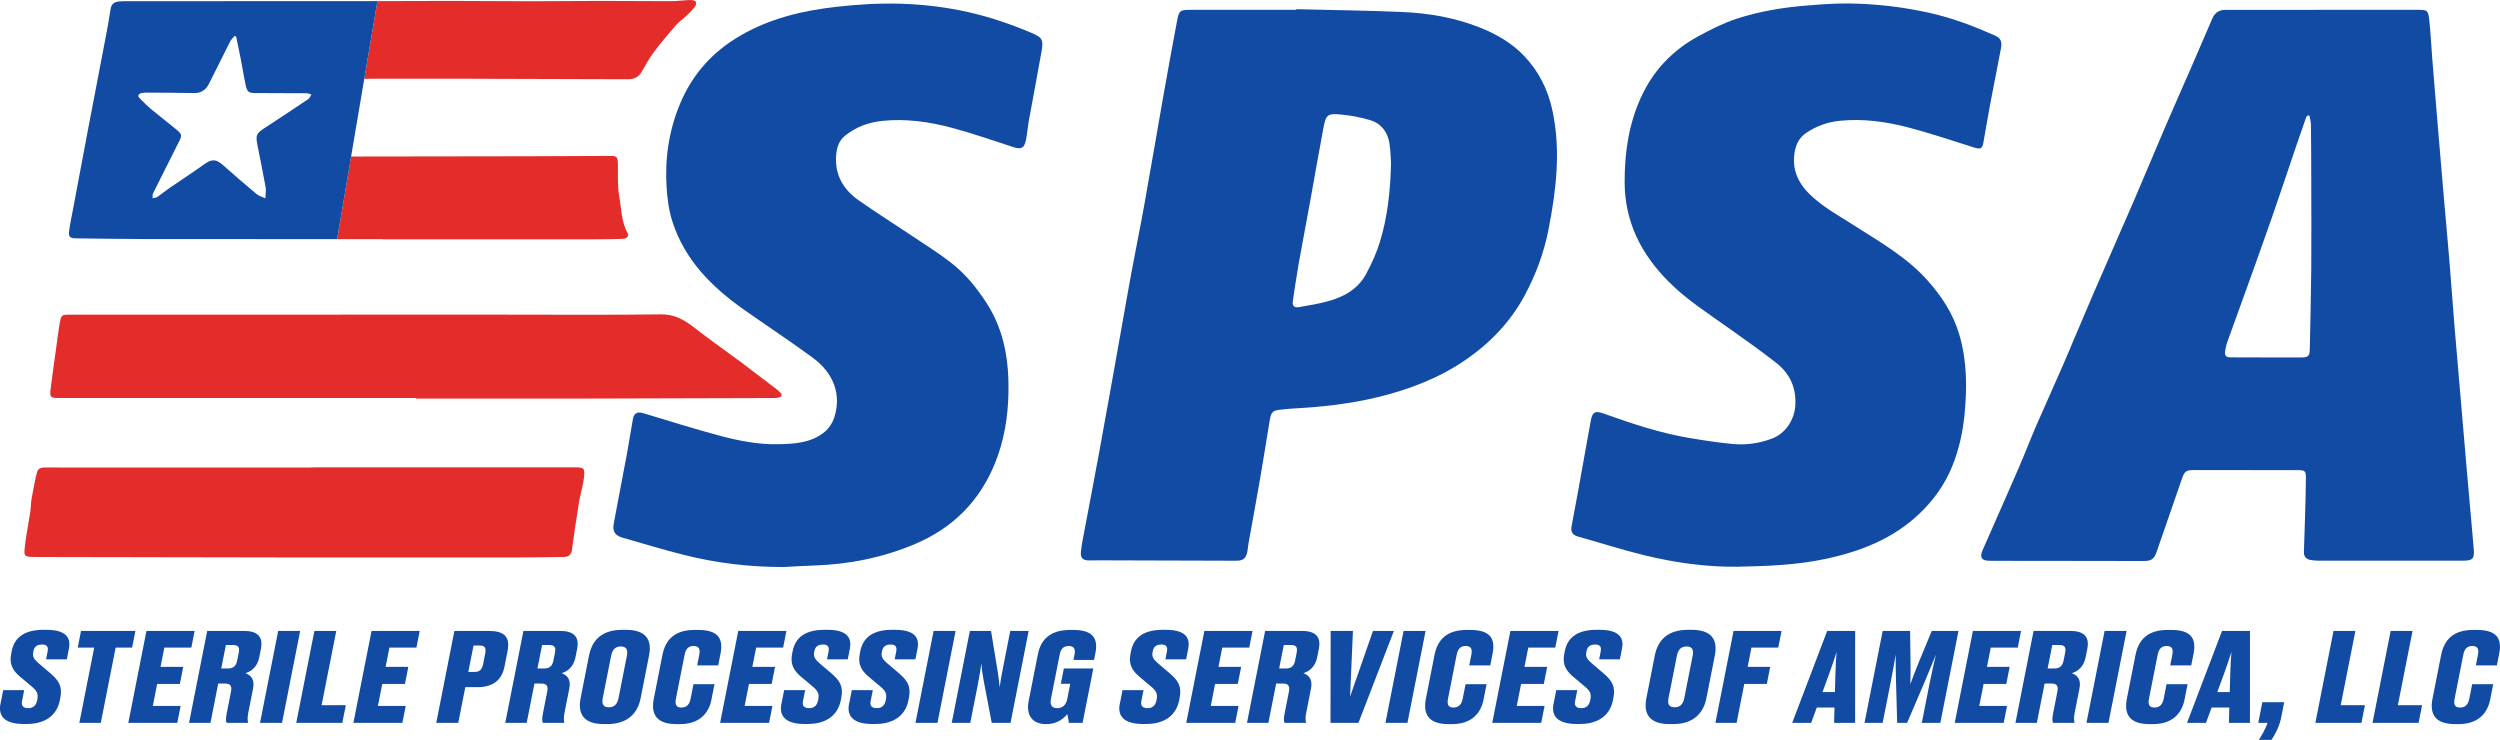
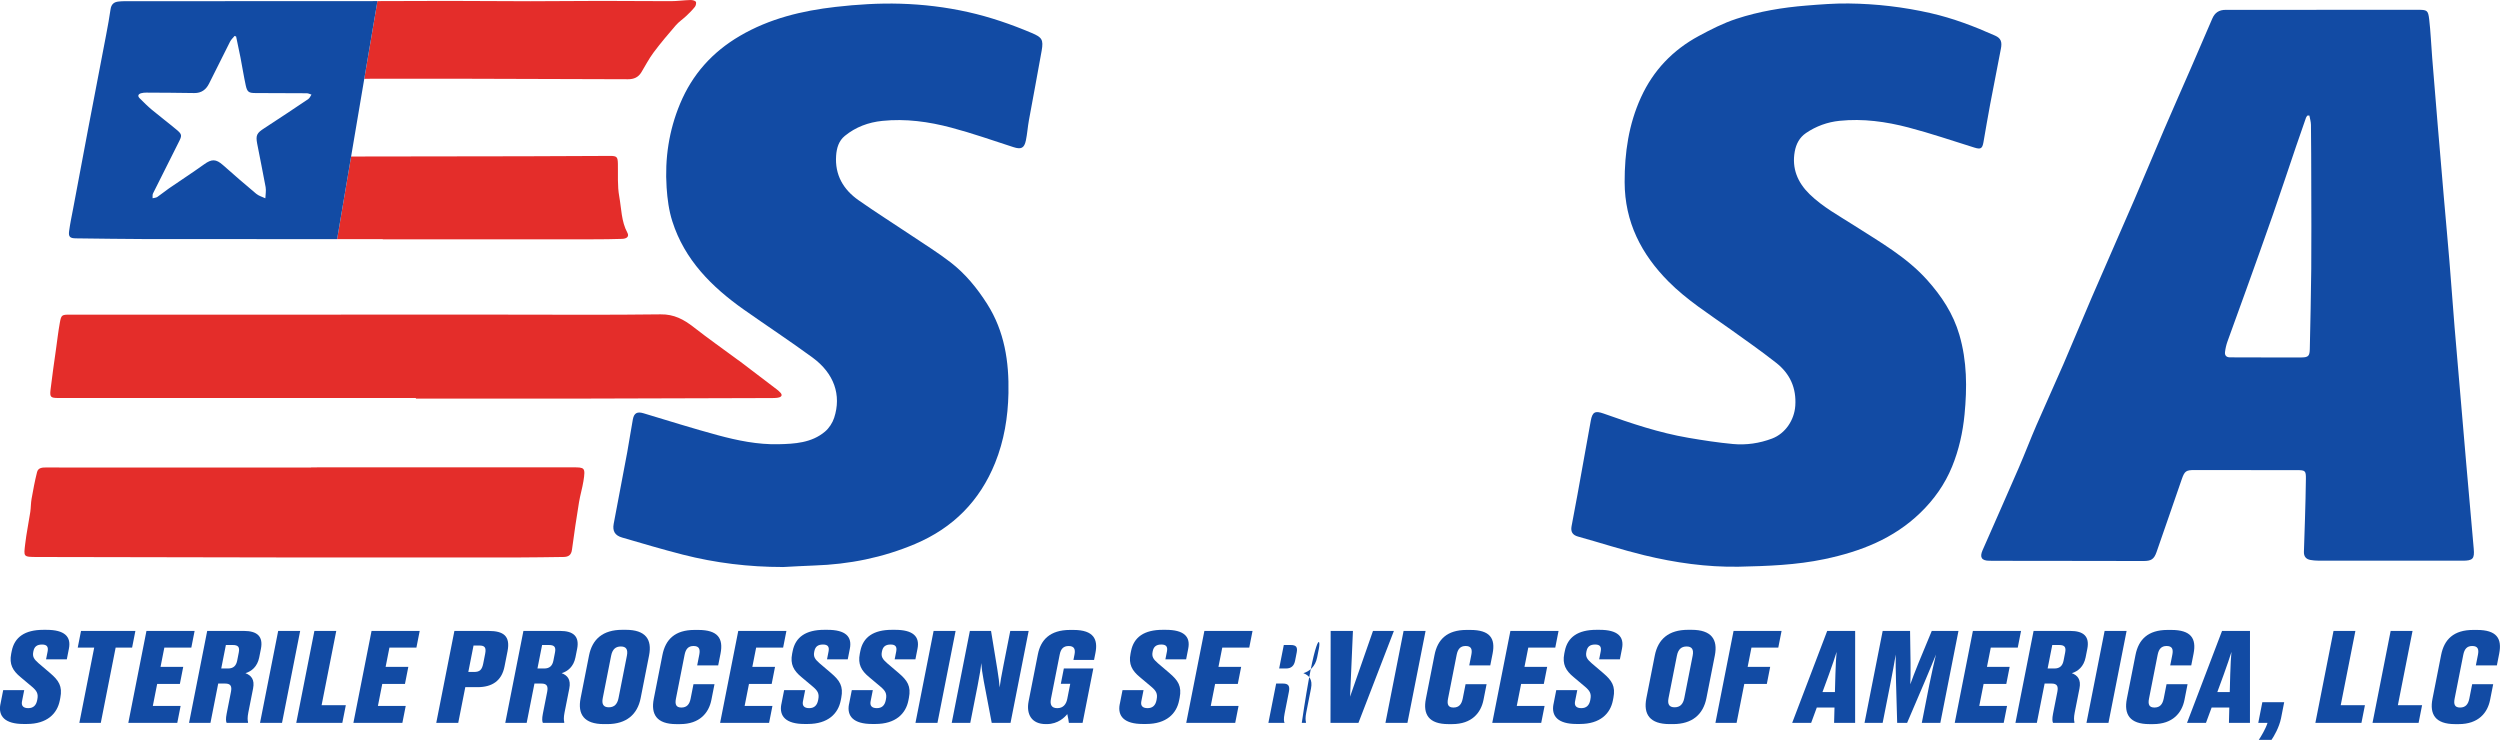
<svg xmlns="http://www.w3.org/2000/svg" width="223" height="66" viewBox="0 0 223 66" fill="none">
  <g id="SPSA 1" clip-path="url(#clip0_2143_8917)">
    <g id="Layer 1">
      <g id="Group">
        <path id="Vector" d="M213.253 50.012C211.088 50.012 208.921 50.014 206.757 50.009C206.536 50.009 206.314 49.987 206.096 49.949C205.691 49.88 205.496 49.63 205.509 49.221C205.541 48.246 205.575 47.274 205.604 46.3C205.637 45.105 205.675 43.91 205.686 42.716C205.693 41.992 205.635 41.938 204.901 41.935C202.339 41.926 199.778 41.933 197.215 41.931C196.725 41.931 196.235 41.926 195.744 41.928C194.997 41.928 194.867 42.02 194.615 42.741C194.235 43.825 193.864 44.912 193.49 45.996C193.116 47.079 192.743 48.163 192.364 49.244C192.137 49.888 191.885 50.043 191.198 50.042C188.352 50.033 185.506 50.032 182.662 50.029C180.924 50.027 179.187 50.032 177.451 50.02C176.755 50.015 176.57 49.712 176.845 49.082C177.925 46.621 179.018 44.165 180.086 41.699C180.629 40.444 181.115 39.165 181.658 37.911C182.443 36.096 183.272 34.299 184.057 32.486C184.911 30.511 185.726 28.518 186.579 26.543C187.838 23.631 189.122 20.729 190.381 17.816C191.284 15.726 192.152 13.621 193.049 11.529C193.831 9.709 194.635 7.901 195.425 6.086C196.064 4.616 196.702 3.147 197.33 1.672C197.56 1.131 197.934 0.877 198.537 0.879C204.247 0.885 209.955 0.879 215.665 0.875C216.491 0.875 216.587 0.907 216.682 1.71C216.816 2.847 216.857 3.996 216.95 5.14C217.116 7.209 217.286 9.276 217.459 11.343C217.631 13.41 217.807 15.476 217.986 17.543C218.151 19.468 218.332 21.393 218.491 23.321C218.651 25.262 218.789 27.208 218.946 29.151C219.102 31.063 219.271 32.974 219.435 34.884C219.617 37.016 219.796 39.147 219.982 41.277C220.204 43.83 220.424 46.384 220.656 48.937C220.739 49.846 220.578 50.017 219.654 50.014C217.52 50.004 215.387 50.01 213.253 50.01V50.017V50.012ZM206 10.303L205.821 10.309C205.779 10.37 205.721 10.427 205.698 10.494C205.398 11.351 205.098 12.21 204.805 13.071C204.118 15.093 203.447 17.122 202.745 19.142C201.971 21.366 201.173 23.579 200.378 25.797C199.821 27.348 199.248 28.894 198.695 30.447C198.585 30.753 198.509 31.08 198.471 31.403C198.436 31.691 198.579 31.874 198.912 31.876C201.045 31.876 203.179 31.896 205.31 31.883C205.912 31.879 206.021 31.734 206.034 31.134C206.082 28.746 206.144 26.357 206.164 23.968C206.185 21.438 206.17 18.906 206.165 16.374C206.162 14.628 206.157 12.883 206.137 11.137C206.134 10.858 206.046 10.582 205.996 10.305L206 10.303Z" fill="#124BA4" />
-         <path id="Vector_2" d="M115.632 0.82C118.776 0.899 121.923 0.935 125.065 1.068C127.425 1.169 129.753 1.568 131.959 2.438C133.445 3.025 134.84 3.818 135.954 4.99C137.251 6.355 138.07 7.977 138.469 9.822C139.244 13.409 138.818 16.946 138.124 20.489C137.72 22.547 137.003 24.481 136.017 26.321C134.76 28.668 132.973 30.551 130.786 32.062C128.368 33.736 125.661 34.761 122.822 35.443C120.316 36.045 117.757 36.317 115.183 36.45C114.914 36.464 114.649 36.508 114.381 36.529C113.513 36.6 113.385 36.714 113.25 37.543C112.965 39.279 112.691 41.017 112.392 42.751C112.064 44.655 111.709 46.554 111.37 48.454C111.325 48.702 111.312 48.954 111.264 49.199C111.139 49.821 110.884 50.02 110.251 50.017C106.22 50.004 102.188 49.992 98.154 49.982C97.823 49.982 97.49 49.997 97.159 49.992C96.561 49.984 96.361 49.775 96.42 49.173C96.465 48.736 96.549 48.303 96.631 47.869C97.116 45.288 97.616 42.709 98.088 40.126C98.714 36.708 99.321 33.285 99.932 29.865C100.266 27.992 100.588 26.118 100.934 24.249C101.303 22.257 101.713 20.273 102.07 18.28C102.642 15.095 103.18 11.904 103.743 8.719C104.149 6.427 104.563 4.136 104.996 1.848C105.17 0.925 105.267 0.877 106.233 0.877C109.364 0.877 112.496 0.877 115.627 0.877C115.627 0.857 115.627 0.838 115.628 0.818L115.632 0.82ZM124.079 14.531C124.048 14.109 124.04 13.445 123.94 12.795C123.783 11.787 123.216 11.022 122.233 10.72C121.381 10.46 120.485 10.298 119.597 10.214C118.416 10.102 118.27 10.234 118.05 11.404C117.624 13.656 117.238 15.916 116.828 18.173C116.493 20.011 116.14 21.845 115.814 23.685C115.628 24.737 115.484 25.795 115.32 26.85C115.256 27.265 115.449 27.468 115.852 27.399C116.657 27.26 117.464 27.124 118.255 26.924C119.753 26.545 121.086 25.863 121.847 24.455C122.344 23.533 122.789 22.562 123.092 21.563C123.766 19.356 124.021 17.075 124.079 14.533V14.531Z" fill="#124BA4" />
        <path id="Vector_3" d="M69.815 50.577C66.795 50.577 63.822 50.218 60.901 49.471C59.086 49.008 57.289 48.469 55.488 47.947C54.852 47.762 54.622 47.374 54.741 46.727C55.137 44.594 55.554 42.465 55.95 40.334C56.131 39.36 56.267 38.377 56.451 37.405C56.56 36.826 56.852 36.697 57.411 36.866C59.618 37.528 61.818 38.224 64.042 38.824C65.796 39.297 67.594 39.665 69.419 39.625C70.882 39.594 72.391 39.51 73.588 38.501C73.953 38.194 74.257 37.724 74.406 37.271C75.072 35.24 74.403 33.305 72.483 31.897C70.477 30.427 68.397 29.057 66.363 27.625C63.487 25.597 61.064 23.179 59.971 19.738C59.664 18.777 59.528 17.741 59.462 16.728C59.291 14.152 59.664 11.645 60.665 9.248C61.755 6.635 63.537 4.642 65.997 3.203C68.647 1.652 71.549 0.956 74.542 0.615C76.454 0.397 78.394 0.275 80.315 0.331C82.343 0.391 84.365 0.631 86.368 1.081C88.322 1.52 90.189 2.164 92.021 2.938C92.942 3.327 93.089 3.531 92.917 4.518C92.554 6.594 92.152 8.663 91.778 10.735C91.671 11.322 91.632 11.922 91.513 12.507C91.363 13.229 91.085 13.346 90.393 13.122C88.549 12.525 86.717 11.88 84.847 11.384C82.843 10.852 80.784 10.567 78.698 10.783C77.468 10.909 76.328 11.328 75.361 12.119C74.814 12.566 74.63 13.204 74.582 13.882C74.461 15.599 75.22 16.905 76.583 17.861C78.155 18.962 79.78 19.987 81.375 21.056C82.515 21.819 83.681 22.547 84.766 23.381C86.101 24.407 87.158 25.699 88.059 27.12C89.606 29.558 90.012 32.263 89.954 35.074C89.909 37.21 89.568 39.3 88.763 41.295C87.393 44.686 85.018 47.086 81.632 48.52C78.745 49.743 75.737 50.342 72.612 50.444C71.68 50.475 70.749 50.535 69.818 50.581L69.815 50.577Z" fill="#124BA4" />
        <path id="Vector_4" d="M155.082 50.551C152.235 50.596 149.434 50.197 146.681 49.531C144.69 49.048 142.737 48.411 140.761 47.862C140.259 47.724 140.098 47.421 140.181 46.953C140.35 46.01 140.537 45.07 140.709 44.127C141.108 41.93 141.503 39.732 141.897 37.533C142.039 36.744 142.283 36.618 143.043 36.889C145.513 37.769 147.999 38.606 150.593 39.05C151.913 39.276 153.242 39.482 154.574 39.605C155.763 39.716 156.944 39.544 158.069 39.119C159.261 38.667 160.051 37.462 160.139 36.205C160.25 34.607 159.664 33.328 158.436 32.365C157.101 31.317 155.708 30.34 154.325 29.352C152.44 28.007 150.471 26.766 148.831 25.114C146.397 22.665 144.928 19.796 144.918 16.255C144.912 13.623 145.278 11.086 146.378 8.679C147.474 6.279 149.215 4.459 151.532 3.21C152.611 2.628 153.719 2.062 154.877 1.682C156.904 1.014 159.016 0.666 161.146 0.495C162.39 0.396 163.641 0.295 164.888 0.31C167.355 0.338 169.795 0.622 172.21 1.171C174.211 1.626 176.102 2.348 177.963 3.178C178.488 3.412 178.599 3.739 178.479 4.349C178.153 6.014 177.827 7.68 177.514 9.347C177.305 10.458 177.119 11.574 176.924 12.688C176.823 13.26 176.674 13.338 176.117 13.165C174.161 12.556 172.22 11.892 170.24 11.373C168.234 10.848 166.177 10.562 164.09 10.776C163.007 10.888 161.999 11.252 161.095 11.867C160.514 12.263 160.212 12.848 160.091 13.517C159.82 15.022 160.345 16.275 161.411 17.317C162.594 18.471 164.045 19.251 165.425 20.134C167.704 21.596 170.088 22.945 171.915 24.99C173.187 26.413 174.227 27.979 174.777 29.868C175.461 32.217 175.468 34.569 175.238 36.963C175.082 38.574 174.733 40.135 174.125 41.623C173.484 43.192 172.518 44.561 171.285 45.751C168.894 48.06 165.955 49.196 162.761 49.87C160.222 50.406 157.655 50.493 155.081 50.551H155.082Z" fill="#124BA4" />
        <path id="Vector_5" d="M37.095 35.502C26.547 35.502 15.997 35.502 5.448 35.502C5.354 35.502 5.258 35.502 5.163 35.502C4.527 35.492 4.431 35.422 4.506 34.776C4.645 33.562 4.829 32.354 4.996 31.142C5.104 30.368 5.193 29.59 5.331 28.82C5.462 28.081 5.505 28.066 6.263 28.066C19.2 28.066 32.137 28.066 45.074 28.065C49.692 28.065 54.31 28.101 58.928 28.04C60.126 28.023 60.995 28.495 61.875 29.182C63.16 30.186 64.496 31.128 65.809 32.097C65.847 32.125 65.889 32.148 65.927 32.176C67.053 33.031 68.18 33.887 69.303 34.744C69.415 34.83 69.521 34.927 69.617 35.031C69.803 35.234 69.72 35.387 69.49 35.45C69.311 35.499 69.115 35.504 68.927 35.506C63.202 35.524 57.479 35.545 51.754 35.555C46.868 35.563 41.981 35.555 37.095 35.555C37.095 35.537 37.095 35.519 37.095 35.502Z" fill="#E42D2A" />
        <path id="Vector_6" d="M27.749 41.689C35.527 41.689 43.308 41.69 51.086 41.687C52.148 41.687 52.239 41.69 52.042 42.92C51.941 43.551 51.751 44.17 51.648 44.801C51.419 46.209 51.206 47.62 51.02 49.034C50.957 49.519 50.699 49.677 50.261 49.682C48.886 49.697 47.512 49.725 46.135 49.726C39.478 49.731 32.821 49.733 26.165 49.726C18.544 49.718 10.922 49.7 3.301 49.684C2.054 49.68 2.115 49.664 2.246 48.531C2.357 47.57 2.558 46.621 2.702 45.665C2.76 45.279 2.746 44.88 2.816 44.496C2.958 43.697 3.106 42.894 3.306 42.107C3.412 41.692 3.821 41.697 4.174 41.699C5.582 41.699 6.988 41.707 8.396 41.707C14.848 41.707 21.299 41.707 27.75 41.707C27.75 41.7 27.75 41.695 27.75 41.689H27.749Z" fill="#E42D2A" />
        <g id="Group_2">
          <path id="Vector_7" d="M0.04 62.804L0.285 61.558H2.16L1.962 62.56C1.884 62.957 2.076 63.167 2.522 63.167C2.967 63.167 3.224 62.924 3.315 62.461L3.332 62.374C3.431 61.866 3.272 61.614 2.86 61.261L1.823 60.391C1.133 59.817 0.812 59.255 0.999 58.307L1.046 58.076C1.291 56.83 2.222 56.181 3.863 56.181H4.147C5.75 56.181 6.361 56.776 6.148 57.855L5.959 58.815H4.108L4.246 58.121C4.334 57.681 4.173 57.493 3.752 57.493C3.308 57.493 3.063 57.669 2.98 58.088L2.969 58.142C2.881 58.582 3.035 58.803 3.436 59.156L4.471 60.038C5.241 60.699 5.586 61.207 5.379 62.254L5.333 62.486C5.102 63.655 4.203 64.579 2.389 64.579H2.093C0.451 64.579 -0.178 63.895 0.037 62.804H0.04Z" fill="#124BA4" />
          <path id="Vector_8" d="M8.401 57.766H6.934L7.227 56.278H12.077L11.784 57.766H10.316L8.991 64.479H7.078L8.403 57.766H8.401Z" fill="#124BA4" />
          <path id="Vector_9" d="M17.359 56.279L17.066 57.768H14.659L14.319 59.487H16.343L16.044 61.009H14.019L13.632 62.97H16.111L15.813 64.48H11.445L13.064 56.279H17.357H17.359Z" fill="#124BA4" />
          <path id="Vector_10" d="M18.776 64.479H16.863L18.482 56.278H21.751C22.949 56.278 23.492 56.774 23.274 57.877L23.123 58.637C22.957 59.474 22.432 59.883 21.894 60.048C22.401 60.236 22.734 60.61 22.575 61.414L22.147 63.575C22.07 63.973 22.076 64.248 22.128 64.424L22.116 64.479H20.216C20.153 64.357 20.125 64.126 20.219 63.651L20.602 61.711C20.705 61.194 20.562 60.973 20.082 60.973H19.465L18.773 64.477L18.776 64.479ZM19.734 59.629H20.338C20.82 59.629 21.066 59.387 21.157 58.924L21.296 58.218C21.394 57.722 21.258 57.534 20.753 57.534H20.148L19.734 59.629Z" fill="#124BA4" />
          <path id="Vector_11" d="M25.157 64.479H23.195L24.814 56.278H26.775L25.157 64.479Z" fill="#124BA4" />
          <path id="Vector_12" d="M29.995 56.279L28.687 62.904H30.847L30.535 64.48H26.426L28.044 56.279H29.994H29.995Z" fill="#124BA4" />
          <path id="Vector_13" d="M37.437 56.279L37.144 57.768H34.737L34.397 59.487H36.422L36.122 61.009H34.097L33.71 62.97H36.19L35.892 64.48H31.523L33.142 56.279H37.435H37.437Z" fill="#124BA4" />
          <path id="Vector_14" d="M41.505 61.294L40.875 64.48H38.914L40.532 56.279H43.58C44.925 56.279 45.536 56.742 45.272 58.088L45.002 59.454C44.75 60.733 43.898 61.295 42.59 61.295H41.503L41.505 61.294ZM41.773 59.939H42.278C42.783 59.939 42.992 59.762 43.106 59.179L43.274 58.33C43.386 57.756 43.249 57.58 42.744 57.58H42.239L41.773 59.939Z" fill="#124BA4" />
          <path id="Vector_15" d="M46.983 64.479H45.07L46.689 56.278H49.959C51.156 56.278 51.699 56.774 51.481 57.877L51.33 58.637C51.164 59.474 50.639 59.883 50.101 60.048C50.608 60.236 50.941 60.61 50.782 61.414L50.354 63.575C50.276 63.973 50.283 64.248 50.334 64.424L50.323 64.479H48.423C48.36 64.357 48.332 64.126 48.426 63.651L48.809 61.711C48.912 61.194 48.769 60.973 48.289 60.973H47.673L46.98 64.477L46.983 64.479ZM47.941 59.629H48.545C49.028 59.629 49.273 59.387 49.364 58.924L49.503 58.218C49.601 57.722 49.465 57.534 48.96 57.534H48.355L47.941 59.629Z" fill="#124BA4" />
          <path id="Vector_16" d="M57.146 62.275C56.859 63.73 55.874 64.589 54.171 64.589H53.863C52.099 64.589 51.506 63.719 51.791 62.275L52.541 58.472C52.826 57.028 53.759 56.179 55.511 56.179H55.819C57.583 56.179 58.181 57.028 57.896 58.472L57.146 62.275ZM55.919 58.493C56.035 57.91 55.836 57.666 55.379 57.666C54.922 57.666 54.627 57.908 54.512 58.493L53.765 62.275C53.659 62.815 53.827 63.091 54.307 63.091C54.787 63.091 55.064 62.815 55.172 62.275L55.919 58.493Z" fill="#124BA4" />
          <path id="Vector_17" d="M61.601 62.331L61.858 61.03H63.733L63.456 62.43C63.228 63.587 62.413 64.591 60.66 64.591H60.327C58.563 64.591 58.046 63.709 58.318 62.331L59.09 58.417C59.362 57.039 60.208 56.19 61.949 56.19H62.282C64.034 56.19 64.54 56.941 64.27 58.307L64.062 59.354H62.188L62.375 58.406C62.472 57.91 62.37 57.623 61.863 57.623C61.394 57.623 61.167 57.898 61.066 58.406L60.294 62.319C60.191 62.837 60.311 63.112 60.779 63.112C61.273 63.112 61.505 62.814 61.601 62.329V62.331Z" fill="#124BA4" />
          <path id="Vector_18" d="M70.148 56.279L69.855 57.768H67.448L67.108 59.487H69.132L68.833 61.009H66.808L66.421 62.97H68.901L68.602 64.48H64.234L65.853 56.279H70.146H70.148Z" fill="#124BA4" />
          <path id="Vector_19" d="M69.7 62.804L69.945 61.557H71.821L71.622 62.56C71.544 62.957 71.736 63.166 72.182 63.166C72.627 63.166 72.884 62.924 72.975 62.461L72.992 62.373C73.091 61.866 72.932 61.613 72.52 61.261L71.483 60.39C70.794 59.817 70.472 59.255 70.659 58.307L70.706 58.076C70.951 56.83 71.882 56.18 73.523 56.18H73.807C75.41 56.18 76.021 56.775 75.808 57.855L75.619 58.814H73.769L73.906 58.12C73.994 57.68 73.833 57.492 73.412 57.492C72.969 57.492 72.723 57.669 72.641 58.087L72.629 58.142C72.541 58.582 72.695 58.803 73.096 59.156L74.131 60.038C74.902 60.699 75.246 61.206 75.039 62.253L74.993 62.485C74.763 63.654 73.863 64.579 72.049 64.579H71.753C70.111 64.579 69.482 63.895 69.697 62.804H69.7Z" fill="#124BA4" />
          <path id="Vector_20" d="M75.736 62.804L75.981 61.557H77.856L77.657 62.56C77.579 62.957 77.771 63.166 78.217 63.166C78.662 63.166 78.919 62.924 79.01 62.461L79.027 62.373C79.126 61.866 78.967 61.613 78.555 61.261L77.518 60.39C76.829 59.817 76.507 59.255 76.695 58.307L76.741 58.076C76.986 56.83 77.917 56.18 79.559 56.18H79.842C81.445 56.18 82.056 56.775 81.843 57.855L81.654 58.814H79.804L79.941 58.12C80.029 57.68 79.868 57.492 79.448 57.492C79.004 57.492 78.759 57.669 78.676 58.087L78.664 58.142C78.576 58.582 78.73 58.803 79.131 59.156L80.166 60.038C80.937 60.699 81.281 61.206 81.074 62.253L81.028 62.485C80.798 63.654 79.898 64.579 78.084 64.579H77.788C76.146 64.579 75.517 63.895 75.732 62.804H75.736Z" fill="#124BA4" />
          <path id="Vector_21" d="M83.621 64.479H81.66L83.278 56.278H85.24L83.621 64.479Z" fill="#124BA4" />
          <path id="Vector_22" d="M89.168 61.327C89.233 60.809 89.304 60.391 89.513 59.332L90.116 56.279H91.757L90.139 64.48H88.461L87.752 60.755C87.626 60.082 87.556 59.553 87.527 59.146C87.492 59.576 87.402 60.148 87.207 61.141L86.548 64.48H84.894L86.513 56.279H88.401L88.961 59.697C89.074 60.435 89.143 60.898 89.17 61.328L89.168 61.327Z" fill="#124BA4" />
          <path id="Vector_23" d="M93.288 64.589C92.005 64.589 91.528 63.696 91.753 62.55L92.58 58.361C92.83 57.094 93.638 56.19 95.452 56.19H95.748C97.587 56.19 97.948 57.051 97.713 58.241L97.589 58.869H95.75L95.846 58.385C95.942 57.9 95.811 57.625 95.329 57.625C94.847 57.625 94.624 57.89 94.526 58.385L93.744 62.341C93.645 62.849 93.79 63.168 94.309 63.168C94.827 63.168 95.102 62.837 95.2 62.341L95.465 60.996H94.625L94.895 59.629H97.524L96.567 64.479H95.344C95.331 64.357 95.271 63.971 95.202 63.696C94.99 63.959 94.397 64.589 93.371 64.589H93.285H93.288Z" fill="#124BA4" />
          <path id="Vector_24" d="M99.884 62.804L100.129 61.557H102.004L101.805 62.56C101.728 62.957 101.92 63.166 102.365 63.166C102.811 63.166 103.068 62.924 103.159 62.461L103.175 62.373C103.275 61.866 103.116 61.613 102.703 61.261L101.666 60.39C100.977 59.817 100.656 59.255 100.843 58.307L100.889 58.076C101.135 56.83 102.066 56.18 103.707 56.18H103.99C105.594 56.18 106.205 56.775 105.991 57.855L105.802 58.814H103.952L104.09 58.12C104.177 57.68 104.017 57.492 103.596 57.492C103.152 57.492 102.907 57.669 102.824 58.087L102.813 58.142C102.725 58.582 102.879 58.803 103.28 59.156L104.315 60.038C105.085 60.699 105.43 61.206 105.223 62.253L105.176 62.485C104.946 63.654 104.047 64.579 102.233 64.579H101.936C100.295 64.579 99.665 63.895 99.881 62.804H99.884Z" fill="#124BA4" />
          <path id="Vector_25" d="M111.726 56.279L111.433 57.768H109.026L108.686 59.487H110.711L110.411 61.009H108.387L107.999 62.97H110.479L110.181 64.48H105.812L107.431 56.279H111.724H111.726Z" fill="#124BA4" />
-           <path id="Vector_26" d="M113.144 64.479H111.23L112.849 56.278H116.119C117.316 56.278 117.86 56.774 117.641 57.877L117.49 58.637C117.325 59.474 116.799 59.883 116.261 60.048C116.768 60.236 117.101 60.61 116.942 61.414L116.515 63.575C116.437 63.973 116.443 64.248 116.495 64.424L116.483 64.479H114.583C114.52 64.357 114.492 64.126 114.586 63.651L114.969 61.711C115.072 61.194 114.929 60.973 114.449 60.973H113.833L113.14 64.477L113.144 64.479ZM114.101 59.629H114.706C115.188 59.629 115.433 59.387 115.524 58.924L115.663 58.218C115.761 57.722 115.625 57.534 115.12 57.534H114.515L114.101 59.629Z" fill="#124BA4" />
+           <path id="Vector_26" d="M113.144 64.479H111.23H116.119C117.316 56.278 117.86 56.774 117.641 57.877L117.49 58.637C117.325 59.474 116.799 59.883 116.261 60.048C116.768 60.236 117.101 60.61 116.942 61.414L116.515 63.575C116.437 63.973 116.443 64.248 116.495 64.424L116.483 64.479H114.583C114.52 64.357 114.492 64.126 114.586 63.651L114.969 61.711C115.072 61.194 114.929 60.973 114.449 60.973H113.833L113.14 64.477L113.144 64.479ZM114.101 59.629H114.706C115.188 59.629 115.433 59.387 115.524 58.924L115.663 58.218C115.761 57.722 115.625 57.534 115.12 57.534H114.515L114.101 59.629Z" fill="#124BA4" />
          <path id="Vector_27" d="M118.696 56.279H120.682L120.426 62.143L122.471 56.279H124.335L121.173 64.48H118.68L118.695 56.279H118.696Z" fill="#124BA4" />
          <path id="Vector_28" d="M125.543 64.479H123.582L125.2 56.278H127.162L125.543 64.479Z" fill="#124BA4" />
          <path id="Vector_29" d="M130.472 62.331L130.729 61.03H132.604L132.327 62.43C132.099 63.587 131.284 64.591 129.531 64.591H129.198C127.434 64.591 126.917 63.709 127.189 62.331L127.961 58.417C128.233 57.039 129.079 56.19 130.818 56.19H131.151C132.904 56.19 133.409 56.941 133.139 58.307L132.932 59.354H131.057L131.244 58.406C131.342 57.91 131.237 57.623 130.732 57.623C130.263 57.623 130.037 57.898 129.935 58.406L129.164 62.319C129.061 62.837 129.18 63.112 129.649 63.112C130.143 63.112 130.374 62.814 130.471 62.329L130.472 62.331Z" fill="#124BA4" />
          <path id="Vector_30" d="M139.023 56.279L138.73 57.768H136.323L135.983 59.487H138.007L137.708 61.009H135.683L135.296 62.97H137.776L137.477 64.48H133.109L134.728 56.279H139.021H139.023Z" fill="#124BA4" />
          <path id="Vector_31" d="M138.574 62.804L138.819 61.557H140.694L140.495 62.56C140.417 62.957 140.609 63.166 141.055 63.166C141.501 63.166 141.757 62.924 141.849 62.461L141.865 62.373C141.964 61.866 141.805 61.613 141.395 61.261L140.358 60.39C139.669 59.817 139.347 59.255 139.534 58.307L139.581 58.076C139.826 56.83 140.757 56.18 142.398 56.18H142.682C144.285 56.18 144.896 56.775 144.683 57.855L144.494 58.814H142.644L142.781 58.12C142.869 57.68 142.708 57.492 142.287 57.492C141.844 57.492 141.598 57.669 141.516 58.087L141.504 58.142C141.416 58.582 141.57 58.803 141.971 59.156L143.006 60.038C143.777 60.699 144.121 61.206 143.914 62.253L143.868 62.485C143.637 63.654 142.738 64.579 140.924 64.579H140.628C138.986 64.579 138.357 63.895 138.572 62.804H138.574Z" fill="#124BA4" />
          <path id="Vector_32" d="M152.212 62.275C151.926 63.73 150.94 64.589 149.238 64.589H148.929C147.165 64.589 146.572 63.719 146.857 62.275L147.608 58.472C147.892 57.028 148.825 56.179 150.578 56.179H150.886C152.65 56.179 153.248 57.028 152.963 58.472L152.212 62.275ZM150.985 58.493C151.101 57.91 150.902 57.666 150.445 57.666C149.988 57.666 149.693 57.908 149.579 58.493L148.832 62.275C148.726 62.815 148.893 63.091 149.373 63.091C149.854 63.091 150.13 62.815 150.238 62.275L150.985 58.493Z" fill="#124BA4" />
          <path id="Vector_33" d="M154.634 56.279H158.916L158.623 57.768H156.229L155.89 59.487H157.9L157.601 61.009H155.59L154.904 64.48H153.016L154.634 56.279Z" fill="#124BA4" />
          <path id="Vector_34" d="M163.638 63.112H162.058L161.555 64.479H159.863L162.987 56.278H165.48L165.477 64.479H163.602L163.637 63.112H163.638ZM162.565 61.734H163.675L163.719 60.135C163.743 59.265 163.781 58.637 163.827 58.151C163.681 58.635 163.458 59.275 163.151 60.135L162.565 61.734Z" fill="#124BA4" />
          <path id="Vector_35" d="M170.116 64.479H169.228L169.126 60.874C169.089 59.749 169.093 59.044 169.099 58.383C168.965 59.187 168.824 59.959 168.601 61.095L167.933 64.479H166.316L167.935 56.278H170.378L170.421 59.121C170.434 59.992 170.416 60.521 170.4 61.038C170.588 60.521 170.777 60.002 171.137 59.121L172.314 56.278H174.696L173.078 64.479H171.425L172.092 61.095C172.316 59.959 172.503 59.199 172.689 58.383C172.427 59.023 172.135 59.749 171.675 60.829L170.116 64.477V64.479Z" fill="#124BA4" />
          <path id="Vector_36" d="M180.277 56.279L179.984 57.768H177.577L177.237 59.487H179.261L178.962 61.009H176.937L176.55 62.97H179.029L178.731 64.48H174.363L175.982 56.279H180.275H180.277Z" fill="#124BA4" />
          <path id="Vector_37" d="M181.691 64.479H179.777L181.396 56.278H184.666C185.863 56.278 186.406 56.774 186.188 57.877L186.037 58.637C185.871 59.474 185.346 59.883 184.808 60.048C185.313 60.236 185.648 60.61 185.489 61.414L185.061 63.575C184.984 63.973 184.99 64.248 185.042 64.424L185.03 64.479H183.13C183.067 64.357 183.039 64.126 183.133 63.651L183.516 61.711C183.619 61.194 183.476 60.973 182.996 60.973H182.38L181.687 64.477L181.691 64.479ZM182.648 59.629H183.253C183.735 59.629 183.98 59.387 184.071 58.924L184.21 58.218C184.308 57.722 184.172 57.534 183.667 57.534H183.062L182.648 59.629Z" fill="#124BA4" />
          <path id="Vector_38" d="M188.075 64.479H186.113L187.732 56.278H189.693L188.075 64.479Z" fill="#124BA4" />
          <path id="Vector_39" d="M193 62.331L193.256 61.03H195.131L194.855 62.43C194.626 63.587 193.811 64.591 192.059 64.591H191.726C189.962 64.591 189.445 63.709 189.716 62.331L190.488 58.417C190.76 57.039 191.606 56.19 193.346 56.19H193.679C195.431 56.19 195.936 56.941 195.666 58.307L195.459 59.354H193.584L193.771 58.406C193.869 57.91 193.765 57.623 193.26 57.623C192.791 57.623 192.564 57.898 192.463 58.406L191.691 62.319C191.588 62.837 191.707 63.112 192.176 63.112C192.67 63.112 192.902 62.814 192.998 62.329L193 62.331Z" fill="#124BA4" />
          <path id="Vector_40" d="M198.857 63.112H197.277L196.773 64.479H195.082L198.206 56.278H200.699L200.696 64.479H198.821L198.855 63.112H198.857ZM197.784 61.734H198.894L198.938 60.135C198.961 59.265 199 58.637 199.046 58.151C198.9 58.635 198.677 59.275 198.37 60.135L197.784 61.734Z" fill="#124BA4" />
          <path id="Vector_41" d="M201.482 66C201.674 65.713 202.095 65.019 202.264 64.478H201.438L201.8 62.637H203.75L203.472 64.048C203.304 64.897 202.826 65.69 202.617 65.998H201.482V66Z" fill="#124BA4" />
          <path id="Vector_42" d="M210.101 56.279L208.792 62.904H210.952L210.641 64.48H206.531L208.15 56.279H210.099H210.101Z" fill="#124BA4" />
          <path id="Vector_43" d="M215.199 56.279L213.89 62.904H216.05L215.739 64.48H211.629L213.247 56.279H215.197H215.199Z" fill="#124BA4" />
          <path id="Vector_44" d="M220.261 62.331L220.518 61.03H222.393L222.116 62.43C221.888 63.587 221.073 64.591 219.32 64.591H218.987C217.223 64.591 216.707 63.709 216.978 62.331L217.75 58.417C218.022 57.039 218.868 56.19 220.607 56.19H220.94C222.693 56.19 223.198 56.941 222.928 58.307L222.721 59.354H220.846L221.033 58.406C221.131 57.91 221.027 57.623 220.521 57.623C220.053 57.623 219.826 57.898 219.725 58.406L218.953 62.319C218.85 62.837 218.969 63.112 219.438 63.112C219.932 63.112 220.163 62.814 220.26 62.329L220.261 62.331Z" fill="#124BA4" />
        </g>
        <g id="Group_3">
          <path id="Vector_45" d="M62.06 0.145C61.954 0.036 61.733 -0.005 61.563 0.002C60.983 0.02 60.405 0.104 59.825 0.104C57.76 0.107 55.694 0.079 53.628 0.081C51.531 0.081 49.434 0.11 47.337 0.11C44.877 0.11 42.418 0.082 39.958 0.081C37.861 0.081 35.764 0.094 33.667 0.099L32.492 7.034C32.701 7.034 33.122 7.021 33.296 7.021C36.032 7.021 38.767 7.019 41.503 7.024C46.342 7.034 51.182 7.047 56.02 7.068C56.545 7.07 56.94 6.894 57.21 6.447C57.569 5.857 57.885 5.234 58.298 4.683C58.924 3.846 59.602 3.043 60.287 2.252C60.561 1.937 60.923 1.701 61.228 1.411C61.498 1.154 61.767 0.89 61.995 0.597C62.081 0.486 62.129 0.214 62.061 0.143L62.06 0.145Z" fill="#E42D2A" />
          <path id="Vector_46" d="M55.237 17.524C55.064 16.577 55.137 15.584 55.116 14.612C55.102 13.995 55.028 13.906 54.4 13.908C51.917 13.918 49.436 13.932 46.953 13.939C42.083 13.949 37.211 13.956 32.341 13.96C31.776 13.96 31.318 13.962 31.318 13.962L30.07 21.329C31.427 21.329 32.785 21.329 34.142 21.329V21.346C40.388 21.346 46.635 21.346 52.881 21.346C53.751 21.346 54.62 21.337 55.49 21.308C55.936 21.293 56.133 21.077 55.965 20.767C55.416 19.751 55.434 18.609 55.237 17.524Z" fill="#E42D2A" />
        </g>
        <path id="Vector_47" d="M33.667 0.097C33.324 0.097 32.981 0.1 32.637 0.1C25.458 0.105 18.277 0.104 11.098 0.107C10.924 0.107 10.75 0.12 10.578 0.137C10.164 0.176 9.929 0.382 9.864 0.814C9.753 1.577 9.616 2.336 9.471 3.092C8.94 5.888 8.396 8.682 7.865 11.48C7.414 13.844 6.974 16.211 6.53 18.576C6.402 19.255 6.255 19.933 6.164 20.619C6.096 21.128 6.25 21.256 6.776 21.261C8.908 21.283 11.042 21.322 13.174 21.326C18.805 21.332 24.439 21.331 30.071 21.329L33.667 0.097ZM27.505 8.832C26.197 9.712 24.885 10.586 23.563 11.445C22.92 11.862 22.797 12.052 22.938 12.803C23.182 14.101 23.462 15.393 23.694 16.692C23.75 17.013 23.68 17.356 23.669 17.688C23.394 17.556 23.079 17.473 22.854 17.284C21.85 16.448 20.864 15.588 19.886 14.722C19.264 14.173 18.883 14.173 18.216 14.653C17.18 15.395 16.11 16.09 15.06 16.812C14.711 17.053 14.386 17.331 14.033 17.569C13.919 17.646 13.753 17.648 13.611 17.684C13.621 17.541 13.588 17.376 13.647 17.257C14.406 15.723 15.175 14.191 15.95 12.663C16.238 12.096 16.248 11.987 15.756 11.575C15.032 10.967 14.275 10.4 13.55 9.795C13.165 9.475 12.811 9.117 12.456 8.763C12.248 8.555 12.332 8.389 12.591 8.315C12.74 8.272 12.904 8.26 13.059 8.262C14.482 8.27 15.905 8.275 17.328 8.3C17.964 8.311 18.377 7.993 18.643 7.467C19.276 6.221 19.886 4.965 20.52 3.719C20.616 3.529 20.787 3.376 20.924 3.206C20.97 3.223 21.017 3.237 21.061 3.254C21.191 3.877 21.328 4.497 21.449 5.122C21.611 5.954 21.741 6.793 21.921 7.621C22.052 8.219 22.2 8.3 22.811 8.3C24.328 8.3 25.845 8.305 27.363 8.318C27.503 8.318 27.644 8.397 27.783 8.438C27.691 8.572 27.628 8.746 27.502 8.831L27.505 8.832Z" fill="#124BA4" />
      </g>
    </g>
  </g>
  <defs>
    <clipPath id="clip0_2143_8917">
      <rect width="223" height="66" fill="white" />
    </clipPath>
  </defs>
</svg>